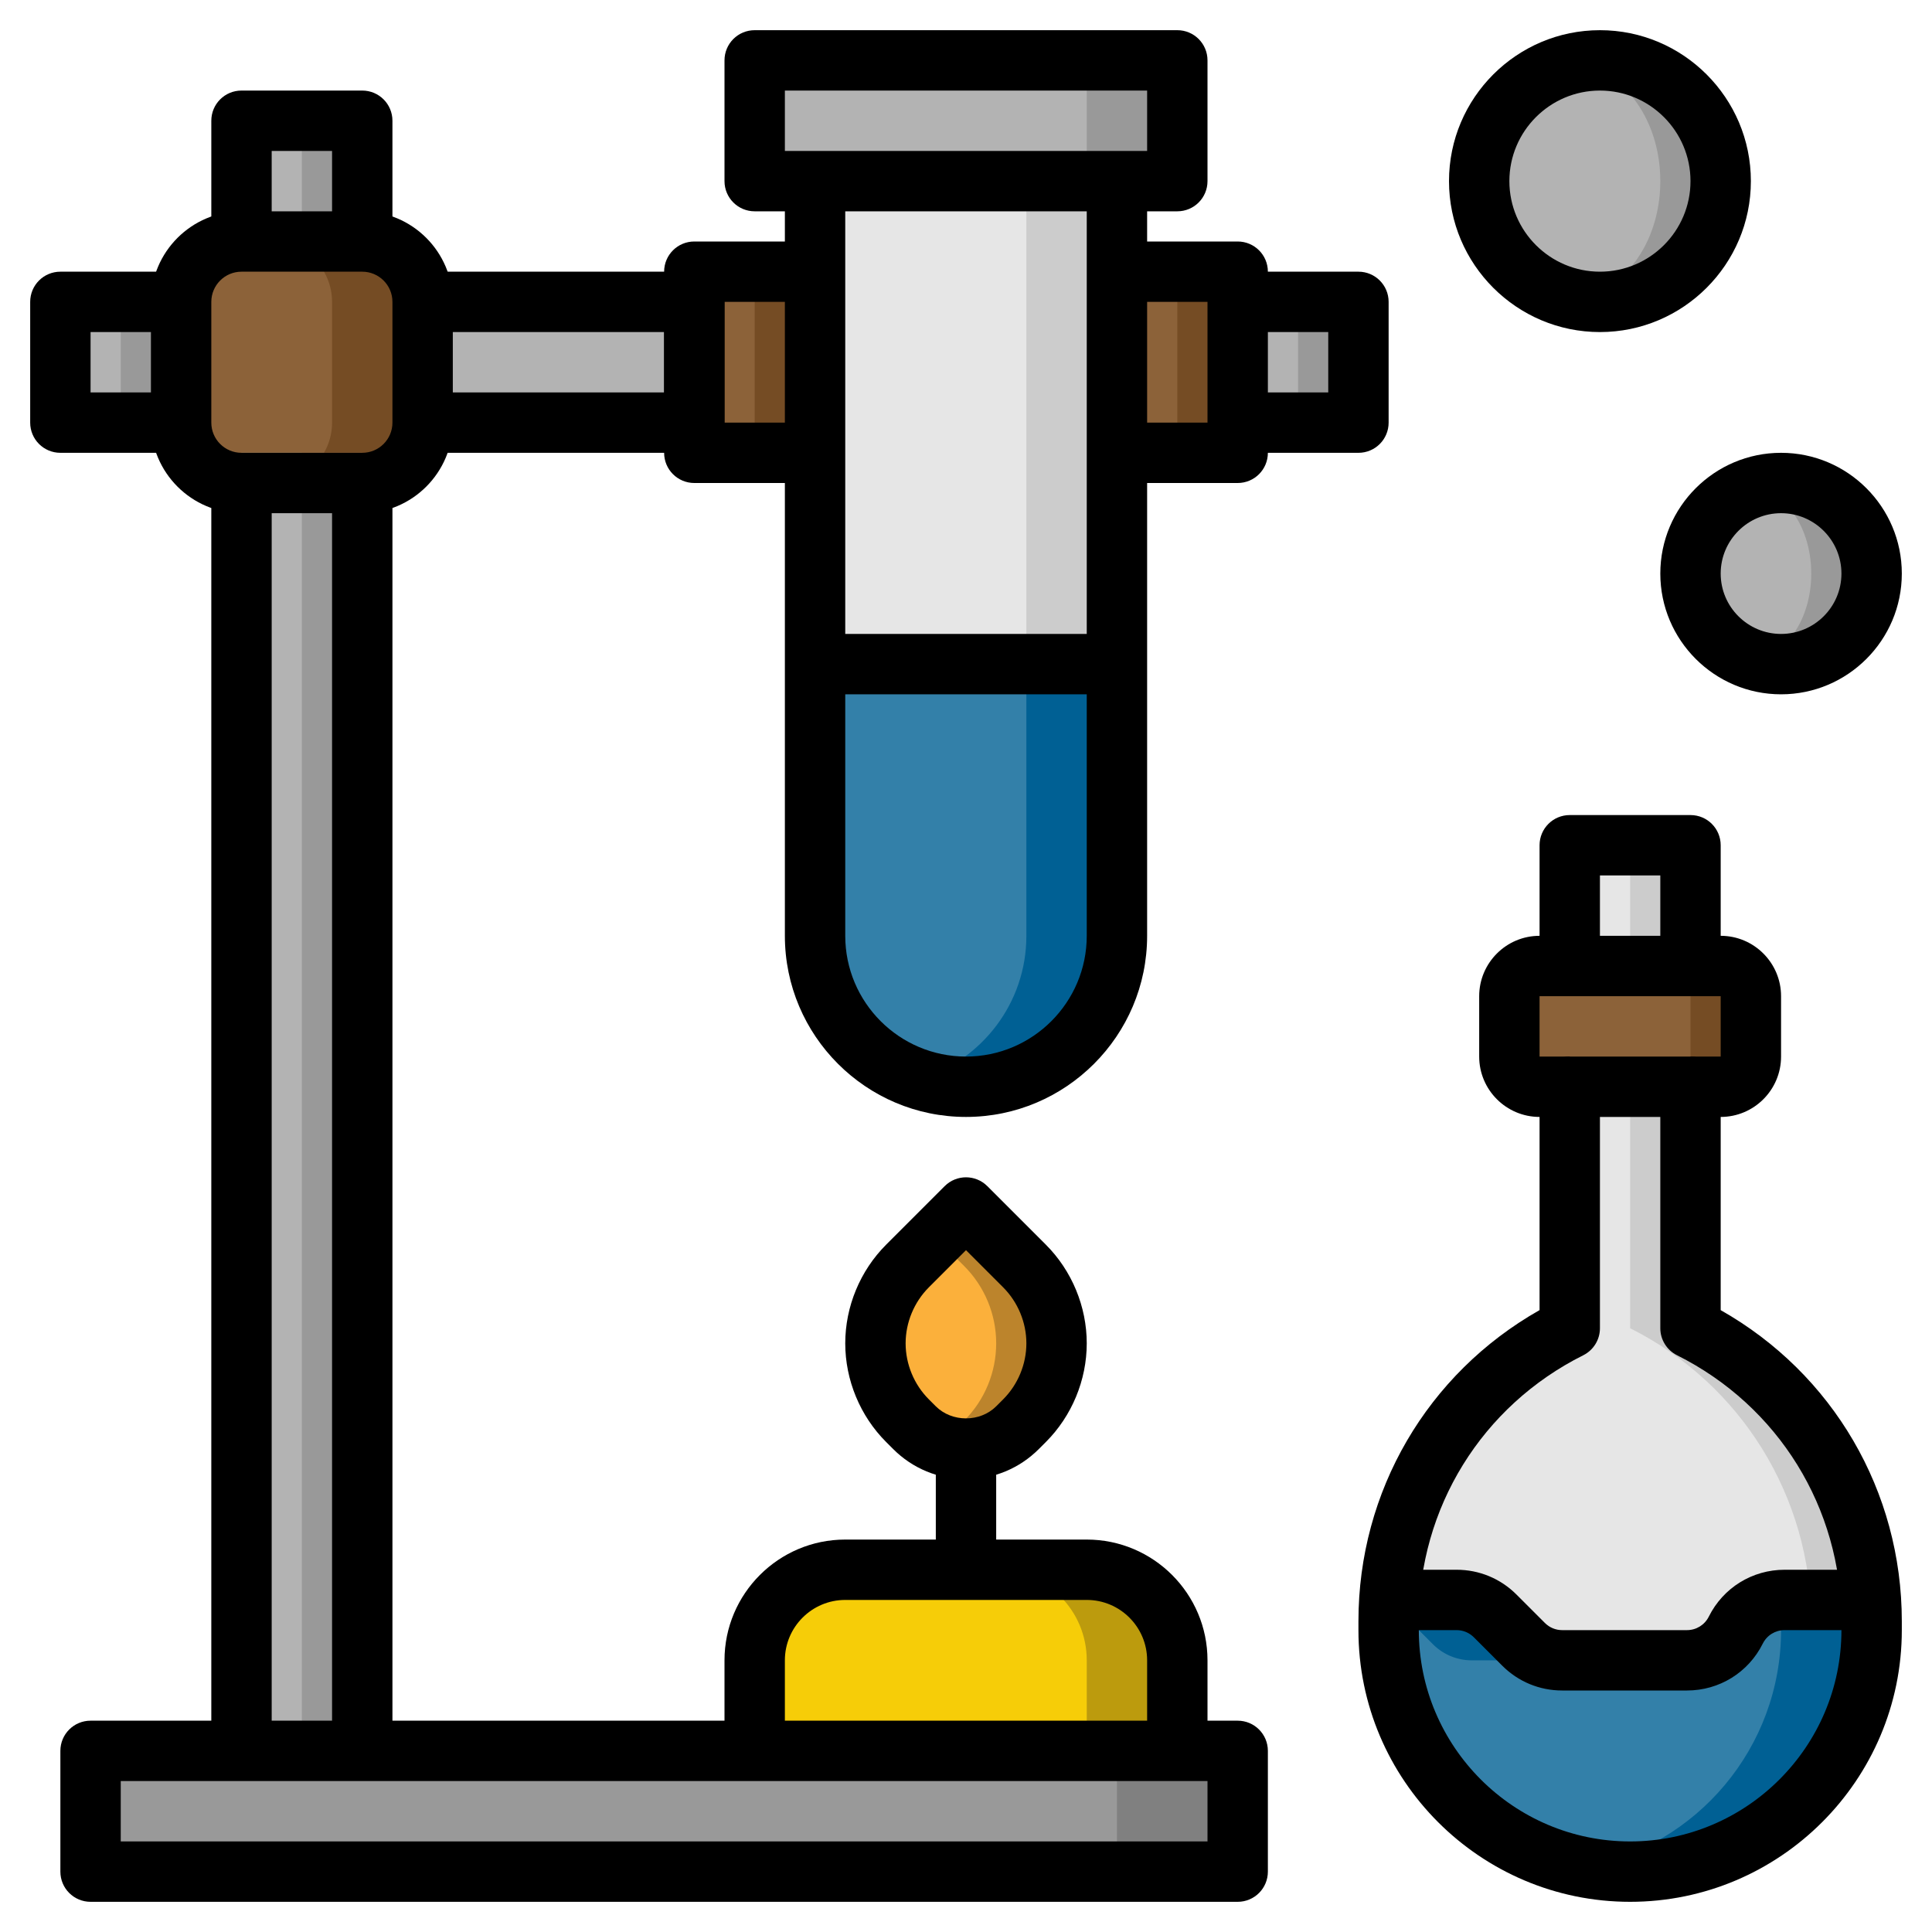
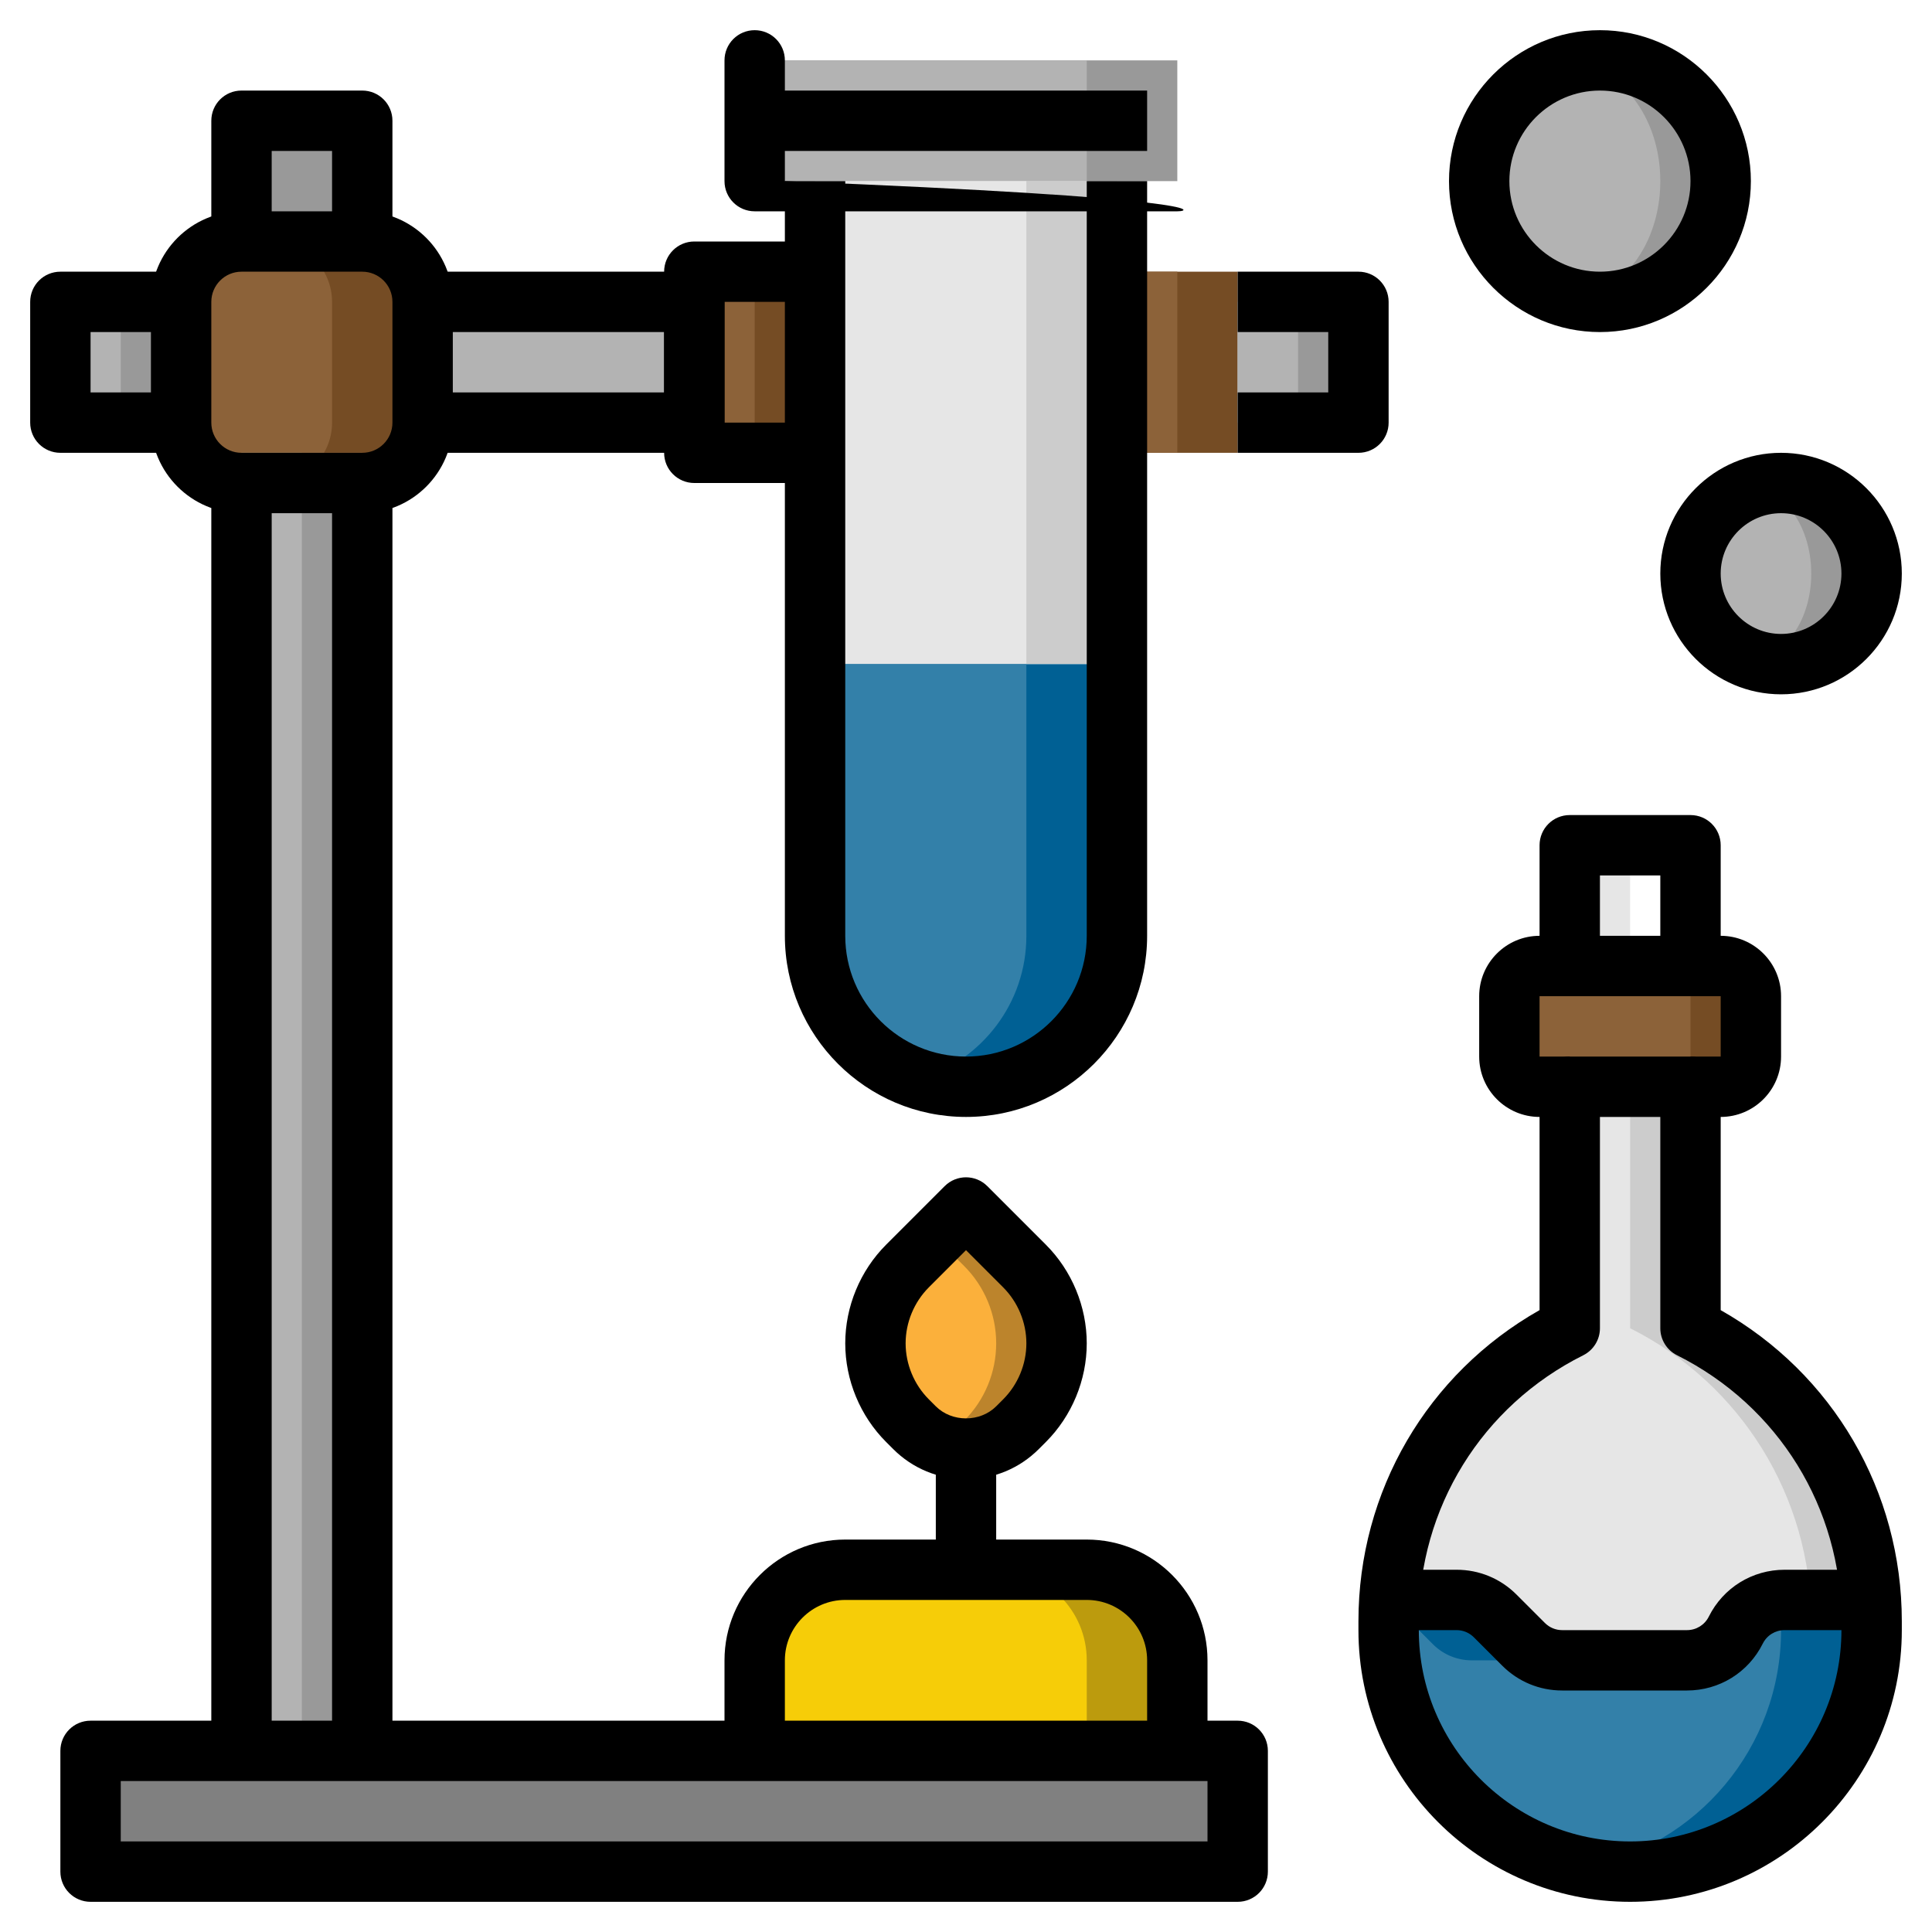
<svg xmlns="http://www.w3.org/2000/svg" id="Layer_3" style="enable-background:new 0 0 64 64;" version="1.1" viewBox="0 0 64 64" xml:space="preserve">
  <g>
    <g>
      <circle cx="59" cy="19" r="3" style="fill:#999999;" />
    </g>
    <g>
      <ellipse cx="58" cy="19" rx="2" ry="2.816" style="fill:#B3B3B3;" />
    </g>
    <g>
      <circle cx="53" cy="6" r="4" style="fill:#999999;" />
    </g>
    <g>
      <ellipse cx="52" cy="6" rx="3" ry="3.859" style="fill:#B3B3B3;" />
    </g>
    <g>
      <path d="M52,36h-1c-0.552,0-1-0.448-1-1v-2c0-0.552,0.448-1,1-1h6c0.552,0,1,0.448,1,1v2    c0,0.552-0.448,1-1,1h-1H52z" style="fill:#754C24;" />
    </g>
    <g>
      <path d="M56,35v-2c0-0.552-0.448-1-1-1h-4c-0.552,0-1,0.448-1,1v2c0,0.552,0.448,1,1,1h1h2h1    C55.552,36,56,35.552,56,35z" style="fill:#8C6239;" />
    </g>
    <g>
-       <rect height="4" style="fill:#CCCCCC;" width="4" x="52" y="28" />
-     </g>
+       </g>
    <g>
      <rect height="4" style="fill:#E6E6E6;" width="2" x="52" y="28" />
    </g>
    <g>
      <path d="M62,53.706V54c0,4.418-3.582,8-8,8h0c-4.418,0-8-3.582-8-8v-0.294c0-4.11,2.322-7.867,5.998-9.705    L52,44v-8h4v8l0.002,0.001C59.678,45.839,62,49.596,62,53.706z" style="fill:#CCCCCC;" />
    </g>
    <g>
      <path d="M51.998,44.001C48.322,45.839,46,49.596,46,53.706V54c0,4.079,3.055,7.438,7,7.931    c3.945-0.493,7-3.852,7-7.931v-0.294c0-4.11-2.322-7.867-5.998-9.705L54,44v-8h-2v8L51.998,44.001z" style="fill:#E6E6E6;" />
    </g>
    <g>
      <path d="M61.968,52.875C61.989,53.15,62,53.427,62,53.706V54c0,4.418-3.582,8-8,8h0c-4.418,0-8-3.582-8-8    v-0.294c0-0.24,0.008-0.479,0.024-0.717L46.023,53l2.228,0c0.48,0,0.94,0.191,1.279,0.53l0.94,0.94    C50.809,54.809,51.27,55,51.749,55h4.133c0.685,0,1.312-0.387,1.618-1v0c0.306-0.613,0.933-1,1.618-1L62,53L61.968,52.875z" style="fill:#006094;" />
    </g>
    <g>
      <path d="M47.47,54.47l-0.94-0.94c-0.149-0.149-0.325-0.264-0.512-0.352C46.009,53.353,46,53.529,46,53.706    V54c0,3.905,2.799,7.152,6.5,7.855C56.201,61.152,59,57.905,59,54v-0.294c0-0.23-0.012-0.458-0.026-0.685    c-0.626,0.051-1.19,0.411-1.474,0.98c-0.306,0.613-0.933,1-1.618,1h-3h-1.133h-3C48.27,55,47.809,54.809,47.47,54.47z" style="fill:#3380A9;" />
    </g>
    <g>
      <path d="M30.293,47.293l-0.232-0.232C29.382,46.382,29,45.46,29,44.5v0c0-0.96,0.382-1.882,1.061-2.561    L32,40l1.939,1.939C34.618,42.618,35,43.54,35,44.5v0c0,0.96-0.382,1.882-1.061,2.561l-0.232,0.232C33.254,47.746,32.64,48,32,48    h0C31.36,48,30.746,47.746,30.293,47.293z" style="fill:#BC842C;" />
    </g>
    <g>
      <path d="M31.939,41.939L31,41l-0.939,0.939C29.382,42.618,29,43.54,29,44.5s0.382,1.882,1.061,2.561    l0.232,0.232c0.206,0.206,0.448,0.364,0.707,0.483c0.26-0.119,0.501-0.277,0.707-0.483l0.232-0.232    C32.618,46.382,33,45.46,33,44.5S32.618,42.618,31.939,41.939z" style="fill:#FBB03B;" />
    </g>
    <g>
      <path d="M25,58v-3c0-1.657,1.343-3,3-3h8c1.657,0,3,1.343,3,3v3H25z" style="fill:#BC9B0D;" />
    </g>
    <g>
      <path d="M33,52h-5c-1.657,0-3,1.343-3,3v3h11v-3C36,53.343,34.657,52,33,52z" style="fill:#F6CD08;" />
    </g>
    <g>
      <rect height="4" style="fill:#999999;" width="14" x="25" y="2" />
    </g>
    <g>
      <rect height="4" style="fill:#B3B3B3;" width="11" x="25" y="2" />
    </g>
    <g>
      <rect height="16" style="fill:#CCCCCC;" width="10" x="27" y="6" />
    </g>
    <g>
      <rect height="16" style="fill:#E6E6E6;" width="7" x="27" y="6" />
    </g>
    <g>
      <path d="M37,22H27v9c0,2.761,2.239,5,5,5h0c2.761,0,5-2.239,5-5V22z" style="fill:#006094;" />
    </g>
    <g>
      <path d="M30.5,35.746c2.023-0.64,3.5-2.51,3.5-4.746v-9h-7v9C27,33.235,28.477,35.105,30.5,35.746z" style="fill:#3380A9;" />
    </g>
    <g>
      <rect height="6" style="fill:#754C24;" width="4" x="23" y="9" />
    </g>
    <g>
      <rect height="6" style="fill:#8C6239;" width="2" x="23" y="9" />
    </g>
    <g>
      <rect height="6" style="fill:#754C24;" width="4" x="37" y="9" />
    </g>
    <g>
      <rect height="6" style="fill:#8C6239;" width="2" x="37" y="9" />
    </g>
    <g>
      <rect height="4" style="fill:#999999;" width="4" x="41" y="10" />
    </g>
    <g>
      <rect height="4" style="fill:#B3B3B3;" width="2" x="41" y="10" />
    </g>
    <g>
      <rect height="4" style="fill:#B3B3B3;" width="10" x="13" y="10" />
    </g>
    <g>
      <rect height="4" style="fill:#999999;" width="4" x="2" y="10" />
    </g>
    <g>
      <rect height="4" style="fill:#B3B3B3;" width="2" x="2" y="10" />
    </g>
    <g>
      <rect height="4" style="fill:#999999;" width="4" x="8" y="4" />
    </g>
    <g>
-       <rect height="4" style="fill:#B3B3B3;" width="2" x="8" y="4" />
-     </g>
+       </g>
    <g>
      <path d="M6,10v4c0,1.105,0.895,2,2,2h4c1.105,0,2-0.895,2-2v-4c0-1.105-0.895-2-2-2H8C6.895,8,6,8.895,6,10    z" style="fill:#754C24;" />
    </g>
    <g>
      <path d="M11,14v-4c0-1.105-0.895-2-2-2H8c-1.105,0-2,0.895-2,2v4c0,1.105,0.895,2,2,2h1    C10.105,16,11,15.105,11,14z" style="fill:#8C6239;" />
    </g>
    <g>
      <rect height="44" style="fill:#999999;" width="4" x="8" y="15" />
    </g>
    <g>
      <rect height="44" style="fill:#B3B3B3;" width="2" x="8" y="15" />
    </g>
    <g>
      <rect height="4" style="fill:#808080;" width="38" x="3" y="58" />
    </g>
    <g>
-       <rect height="4" style="fill:#999999;" width="34" x="3" y="58" />
-     </g>
+       </g>
    <g>
      <path d="M41,63H3c-0.553,0-1-0.447-1-1v-4c0-0.553,0.447-1,1-1h38c0.553,0,1,0.447,1,1v4C42,62.553,41.553,63,41,63z M4,61h36v-2    H4V61z" />
    </g>
    <g>
      <rect height="42" width="2" x="11" y="16" />
    </g>
    <g>
      <path d="M13,8h-2V5H9v3H7V4c0-0.553,0.447-1,1-1h4c0.553,0,1,0.447,1,1V8z" />
    </g>
    <g>
      <rect height="42" width="2" x="7" y="16" />
    </g>
    <g>
      <path d="M23,15h-9v-2h8v-2h-8V9h9c0.553,0,1,0.447,1,1v4C24,14.553,23.553,15,23,15z" />
    </g>
    <g>
      <path d="M6,15H2c-0.553,0-1-0.447-1-1v-4c0-0.553,0.447-1,1-1h4v2H3v2h3V15z" />
    </g>
    <g>
-       <path d="M39,7H25c-0.553,0-1-0.447-1-1V2c0-0.553,0.447-1,1-1h14c0.553,0,1,0.447,1,1v4C40,6.553,39.553,7,39,7z M26,5h12V3H26V5z    " />
+       <path d="M39,7H25c-0.553,0-1-0.447-1-1V2c0-0.553,0.447-1,1-1c0.553,0,1,0.447,1,1v4C40,6.553,39.553,7,39,7z M26,5h12V3H26V5z    " />
    </g>
    <g>
      <path d="M32,37c-3.309,0-6-2.691-6-6V6h2v25c0,2.206,1.794,4,4,4s4-1.794,4-4V6h2v25C38,34.309,35.309,37,32,37z" />
    </g>
    <g>
      <path d="M27,16h-4c-0.553,0-1-0.447-1-1V9c0-0.553,0.447-1,1-1h4v2h-3v4h3V16z" />
    </g>
    <g>
-       <path d="M41,16h-4v-2h3v-4h-3V8h4c0.553,0,1,0.447,1,1v6C42,15.553,41.553,16,41,16z" />
-     </g>
+       </g>
    <g>
      <path d="M45,15h-4v-2h3v-2h-3V9h4c0.553,0,1,0.447,1,1v4C46,14.553,45.553,15,45,15z" />
    </g>
    <g>
      <path d="M40,58h-2v-3c0-1.103-0.897-2-2-2h-8c-1.103,0-2,0.897-2,2v3h-2v-3c0-2.206,1.794-4,4-4h8c2.206,0,4,1.794,4,4V58z" />
    </g>
    <g>
      <path d="M12,17H8c-1.654,0-3-1.346-3-3v-4c0-1.654,1.346-3,3-3h4c1.654,0,3,1.346,3,3v4C15,15.654,13.654,17,12,17z M8,9    c-0.552,0-1,0.448-1,1v4c0,0.552,0.448,1,1,1h4c0.552,0,1-0.448,1-1v-4c0-0.552-0.448-1-1-1H8z" />
    </g>
    <g>
      <path d="M54,63c-4.963,0-9-4.037-9-9v-0.294c0-4.309,2.283-8.202,6-10.307V36c0-0.553,0.447-1,1-1h4c0.553,0,1,0.447,1,1v7.4    c3.718,2.104,6,5.998,6,10.306V54C63,58.963,58.963,63,54,63z M53,37v7c0,0.379-0.214,0.725-0.553,0.895    C49.087,46.575,47,49.951,47,53.706V54c0,3.859,3.141,7,7,7s7-3.141,7-7v-0.294c0-3.755-2.087-7.131-5.445-8.811    C55.216,44.726,55,44.379,55,44v-7H53z" />
    </g>
    <g>
      <path d="M57,37h-1v-2h1v-2h-6v2h1v2h-1c-1.103,0-2-0.897-2-2v-2c0-1.103,0.897-2,2-2h6c1.103,0,2,0.897,2,2v2    C59,36.103,58.103,37,57,37z" />
    </g>
    <g>
      <path d="M57,32h-2v-3h-2v3h-2v-4c0-0.553,0.447-1,1-1h4c0.553,0,1,0.447,1,1V32z" />
    </g>
    <g>
      <path d="M53,11c-2.757,0-5-2.243-5-5s2.243-5,5-5s5,2.243,5,5S55.757,11,53,11z M53,3c-1.654,0-3,1.346-3,3s1.346,3,3,3    s3-1.346,3-3S54.654,3,53,3z" />
    </g>
    <g>
      <path d="M59,23c-2.206,0-4-1.794-4-4s1.794-4,4-4s4,1.794,4,4S61.206,23,59,23z M59,17c-1.103,0-2,0.897-2,2s0.897,2,2,2    s2-0.897,2-2S60.103,17,59,17z" />
    </g>
    <g>
-       <rect height="2" width="10" x="27" y="21" />
-     </g>
+       </g>
    <g>
      <path d="M55.882,56h-4.133c-0.75,0-1.456-0.292-1.986-0.823l-0.939-0.939C48.67,54.084,48.467,54,48.251,54H46v-2h2.251    c0.75,0,1.456,0.292,1.986,0.823l0.939,0.939C51.33,53.916,51.533,54,51.749,54h4.133c0.309,0,0.586-0.171,0.724-0.447    C57.084,52.595,58.047,52,59.118,52H62v2h-2.882c-0.309,0-0.586,0.171-0.724,0.447C57.916,55.405,56.953,56,55.882,56z" />
    </g>
    <g>
      <path d="M32,49c-0.912,0-1.77-0.355-2.414-1l-0.232-0.232C28.493,46.907,28,45.717,28,44.5s0.493-2.407,1.354-3.268l1.939-1.939    c0.391-0.391,1.023-0.391,1.414,0l1.939,1.939C35.507,42.093,36,43.283,36,44.5s-0.493,2.407-1.354,3.268L34.414,48    C33.77,48.645,32.912,49,32,49z M32,41.414l-1.232,1.232C30.28,43.135,30,43.81,30,44.5s0.28,1.365,0.768,1.854L31,46.586    c0.535,0.533,1.465,0.533,2,0l0.232-0.232C33.72,45.865,34,45.19,34,44.5s-0.28-1.365-0.768-1.854L32,41.414z" />
    </g>
    <g>
      <rect height="4" width="2" x="31" y="48" />
    </g>
  </g>
</svg>